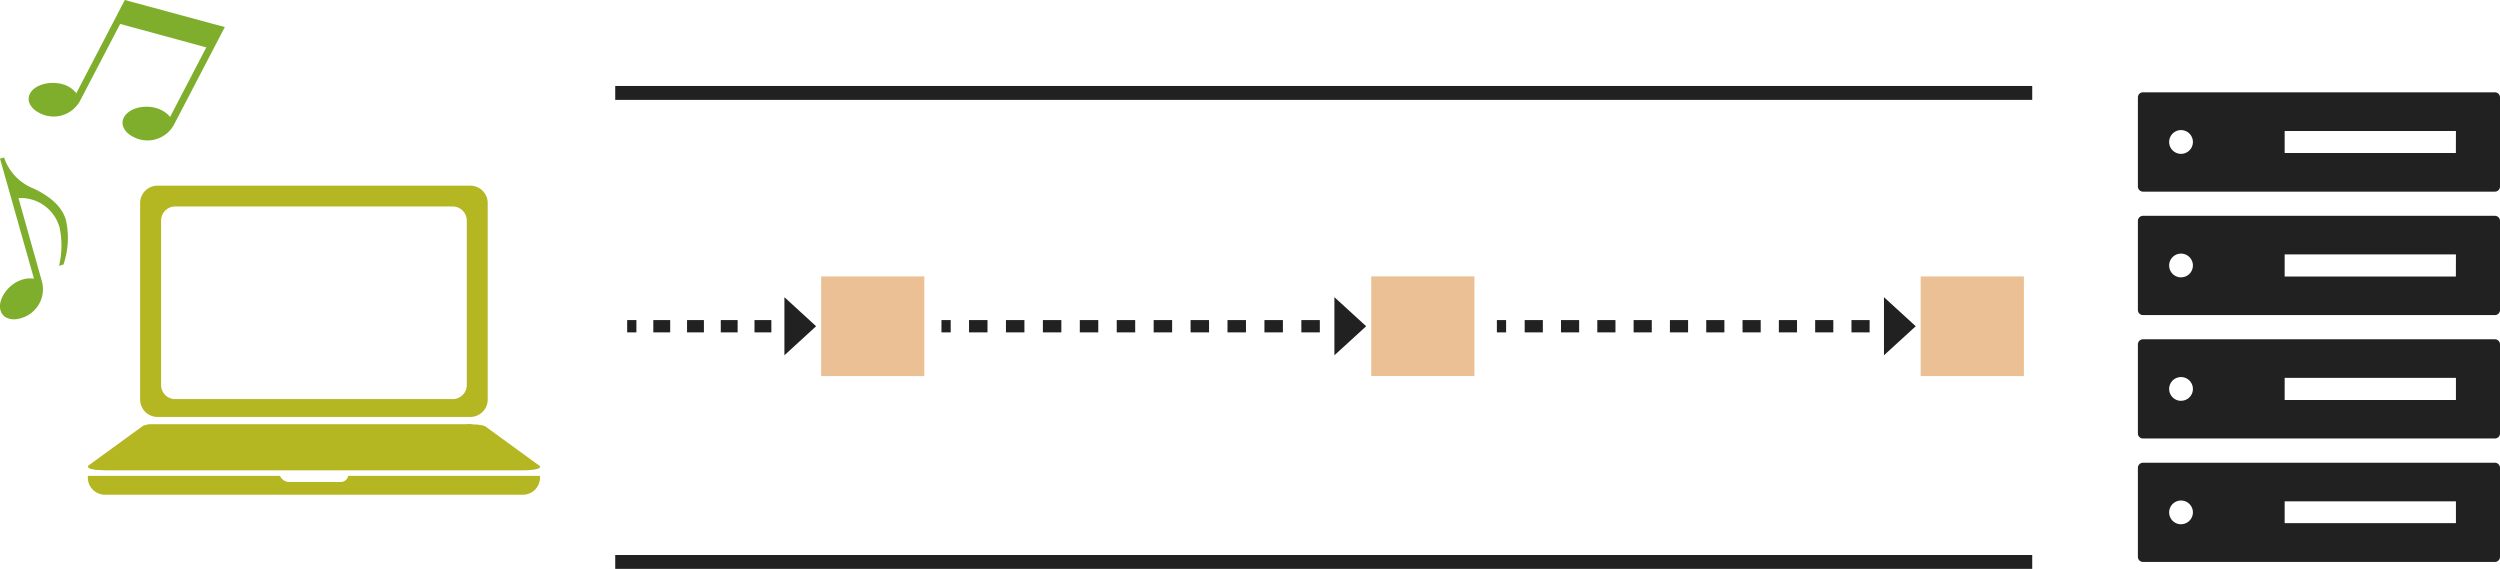
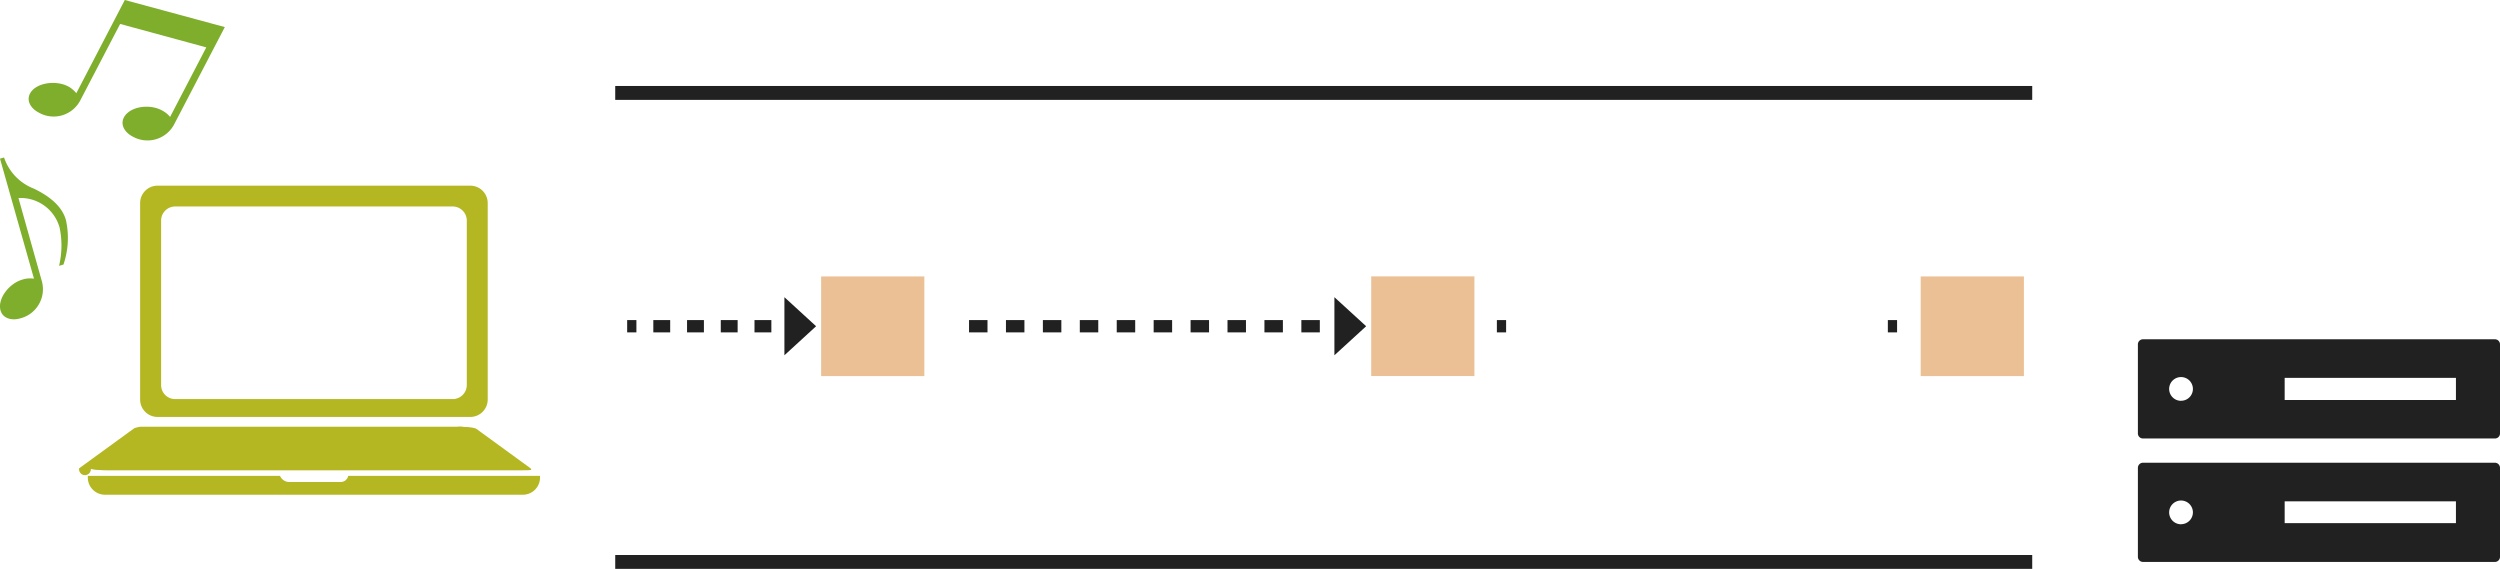
<svg xmlns="http://www.w3.org/2000/svg" viewBox="0 0 406.23 92.44">
  <defs>
    <style>.cls-1{fill:#d7822a;opacity:0.5;}.cls-2{fill:#212121;}.cls-3,.cls-4,.cls-5,.cls-6,.cls-7,.cls-8{fill:none;stroke:#212121;stroke-miterlimit:10;}.cls-3,.cls-4,.cls-5,.cls-6{stroke-width:2px;}.cls-4{stroke-dasharray:2.74 2.74;}.cls-5{stroke-dasharray:3 3;}.cls-6{stroke-dasharray:2.95 2.95;}.cls-7{stroke-width:2.26px;}.cls-8{stroke-width:2.26px;}.cls-9{fill:#7eae2c;}.cls-10{fill:#b4b721;}</style>
  </defs>
  <g id="レイヤー_2" data-name="レイヤー 2">
    <g id="レイヤー_1-2" data-name="レイヤー 1">
      <rect class="cls-1" x="133.73" y="44.63" width="16.19" height="16.77" transform="translate(194.83 -88.81) rotate(90)" />
      <polygon class="cls-2" points="132.61 53.01 127.46 48.29 127.46 57.73 132.61 53.01" />
      <line class="cls-3" x1="129.59" y1="53.01" x2="128.09" y2="53.01" />
      <line class="cls-4" x1="125.34" y1="53.01" x2="104.78" y2="53.01" />
      <line class="cls-3" x1="103.41" y1="53.01" x2="101.91" y2="53.01" />
      <rect class="cls-1" x="223.1" y="44.63" width="16.19" height="16.77" transform="translate(284.21 -178.19) rotate(90)" />
      <polygon class="cls-2" points="221.99 53.01 216.83 48.29 216.83 57.73 221.99 53.01" />
      <line class="cls-3" x1="218.96" y1="53.01" x2="217.46" y2="53.01" />
      <line class="cls-5" x1="214.46" y1="53.01" x2="155.98" y2="53.01" />
-       <line class="cls-3" x1="154.48" y1="53.01" x2="152.98" y2="53.01" />
      <rect class="cls-1" x="312.4" y="44.63" width="16.19" height="16.77" transform="translate(373.5 -267.48) rotate(90)" />
-       <polygon class="cls-2" points="311.29 53.01 306.13 48.29 306.13 57.73 311.29 53.01" />
      <line class="cls-3" x1="308.26" y1="53.01" x2="306.76" y2="53.01" />
-       <line class="cls-6" x1="303.8" y1="53.01" x2="246.2" y2="53.01" />
      <line class="cls-3" x1="244.73" y1="53.01" x2="243.23" y2="53.01" />
      <line class="cls-7" x1="330.22" y1="15.1" x2="99.97" y2="15.1" />
      <line class="cls-8" x1="99.97" y1="91.31" x2="330.22" y2="91.31" />
      <path class="cls-9" d="M0,25.78l.66-.19A8.22,8.22,0,0,0,5.5,30.65c2.06,1,4.49,2.56,5.21,5.1a13.34,13.34,0,0,1-.4,7.24l-.71.2A14.3,14.3,0,0,0,9.69,37,6.57,6.57,0,0,0,3,32.18L6.82,45.76a4.89,4.89,0,0,1-3.64,6c-1.25.35-2.71,0-3.09-1.3C-.45,48.54,1.5,46,3.72,45.41a4.08,4.08,0,0,1,1.8-.13Z" />
      <path class="cls-9" d="M20.28,0,36.53,4.4,28.26,20.28a4.9,4.9,0,0,1-6.77,1.87c-1.14-.6-2-1.83-1.36-3.06.93-1.77,4.07-2.25,6.11-1.19A4.22,4.22,0,0,1,27.64,19l5.88-11.3-14-3.81L13,16.4a4.88,4.88,0,0,1-6.76,1.86c-1.15-.6-2-1.83-1.37-3.05C5.81,13.44,9,13,11,14a4.24,4.24,0,0,1,1.4,1.15Z" />
-       <path class="cls-10" d="M14.76,76.19a5.59,5.59,0,0,0,1,.17c.4,0,.87.06,1.4.06H84.89c.53,0,1,0,1.4-.06a4.89,4.89,0,0,0,1-.17.79.79,0,0,0,.45-.24c.06-.09,0-.19-.13-.3l-8.75-6.37a1.58,1.58,0,0,0-.46-.16c-.21-.05-.47-.08-.77-.12s-.64,0-1-.07-.73,0-1.11,0h-49c-.38,0-.75,0-1.1,0s-.69,0-1,0-.57.08-.78.13a1.36,1.36,0,0,0-.45.17l-8.76,6.37c-.15.11-.19.21-.13.3A.83.83,0,0,0,14.76,76.19Z" />
+       <path class="cls-10" d="M14.76,76.19a5.59,5.59,0,0,0,1,.17c.4,0,.87.06,1.4.06H84.89c.53,0,1,0,1.4-.06c.06-.09,0-.19-.13-.3l-8.75-6.37a1.58,1.58,0,0,0-.46-.16c-.21-.05-.47-.08-.77-.12s-.64,0-1-.07-.73,0-1.11,0h-49c-.38,0-.75,0-1.1,0s-.69,0-1,0-.57.08-.78.13a1.36,1.36,0,0,0-.45.17l-8.76,6.37c-.15.11-.19.21-.13.3A.83.83,0,0,0,14.76,76.19Z" />
      <path class="cls-10" d="M25.6,67.75H76.43a2.83,2.83,0,0,0,2.82-2.83V33a2.83,2.83,0,0,0-2.82-2.83H25.6A2.83,2.83,0,0,0,22.77,33V64.92A2.83,2.83,0,0,0,25.6,67.75Zm.58-31.91a2.29,2.29,0,0,1,2.28-2.29h45.1a2.3,2.3,0,0,1,2.29,2.29V62.57a2.29,2.29,0,0,1-2.29,2.28H28.46a2.28,2.28,0,0,1-2.28-2.28Z" />
      <path class="cls-10" d="M56.58,77.32a1.23,1.23,0,0,1-1.22,1H47a1.63,1.63,0,0,1-1.5-1H14.27v.29a2.79,2.79,0,0,0,2.82,2.78H84.93a2.79,2.79,0,0,0,2.82-2.78v-.29Z" />
-       <path class="cls-2" d="M405.41,35.07h-57.2a.83.83,0,0,0-.82.83V50.37a.83.83,0,0,0,.82.83h57.2a.83.83,0,0,0,.82-.83V35.9A.83.83,0,0,0,405.41,35.07Zm-51,10a1.93,1.93,0,1,1,1.92-1.93A1.92,1.92,0,0,1,354.42,45.06Zm44.65-.13H371.24V41.34h27.83Z" />
-       <path class="cls-2" d="M405.41,15h-57.2a.82.82,0,0,0-.82.82V30.31a.83.83,0,0,0,.82.83h57.2a.83.83,0,0,0,.82-.83V15.84A.82.82,0,0,0,405.41,15Zm-51,10a1.93,1.93,0,1,1,1.92-1.93A1.93,1.93,0,0,1,354.42,25Zm44.65-.14H371.24V21.29h27.83Z" />
      <path class="cls-2" d="M405.41,55.13h-57.2a.83.83,0,0,0-.82.83V70.43a.82.82,0,0,0,.82.82h57.2a.82.82,0,0,0,.82-.82V56A.83.83,0,0,0,405.41,55.13Zm-51,10a1.93,1.93,0,1,1,1.92-1.93A1.92,1.92,0,0,1,354.42,65.12ZM399.07,65H371.24V61.4h27.83Z" />
      <path class="cls-2" d="M405.41,75.19h-57.2a.83.83,0,0,0-.82.83V90.48a.83.83,0,0,0,.82.83h57.2a.83.83,0,0,0,.82-.83V76A.83.83,0,0,0,405.41,75.19Zm-51,10a1.93,1.93,0,1,1,1.92-1.93A1.93,1.93,0,0,1,354.42,85.18ZM399.07,85H371.24V81.46h27.83Z" />
    </g>
  </g>
</svg>